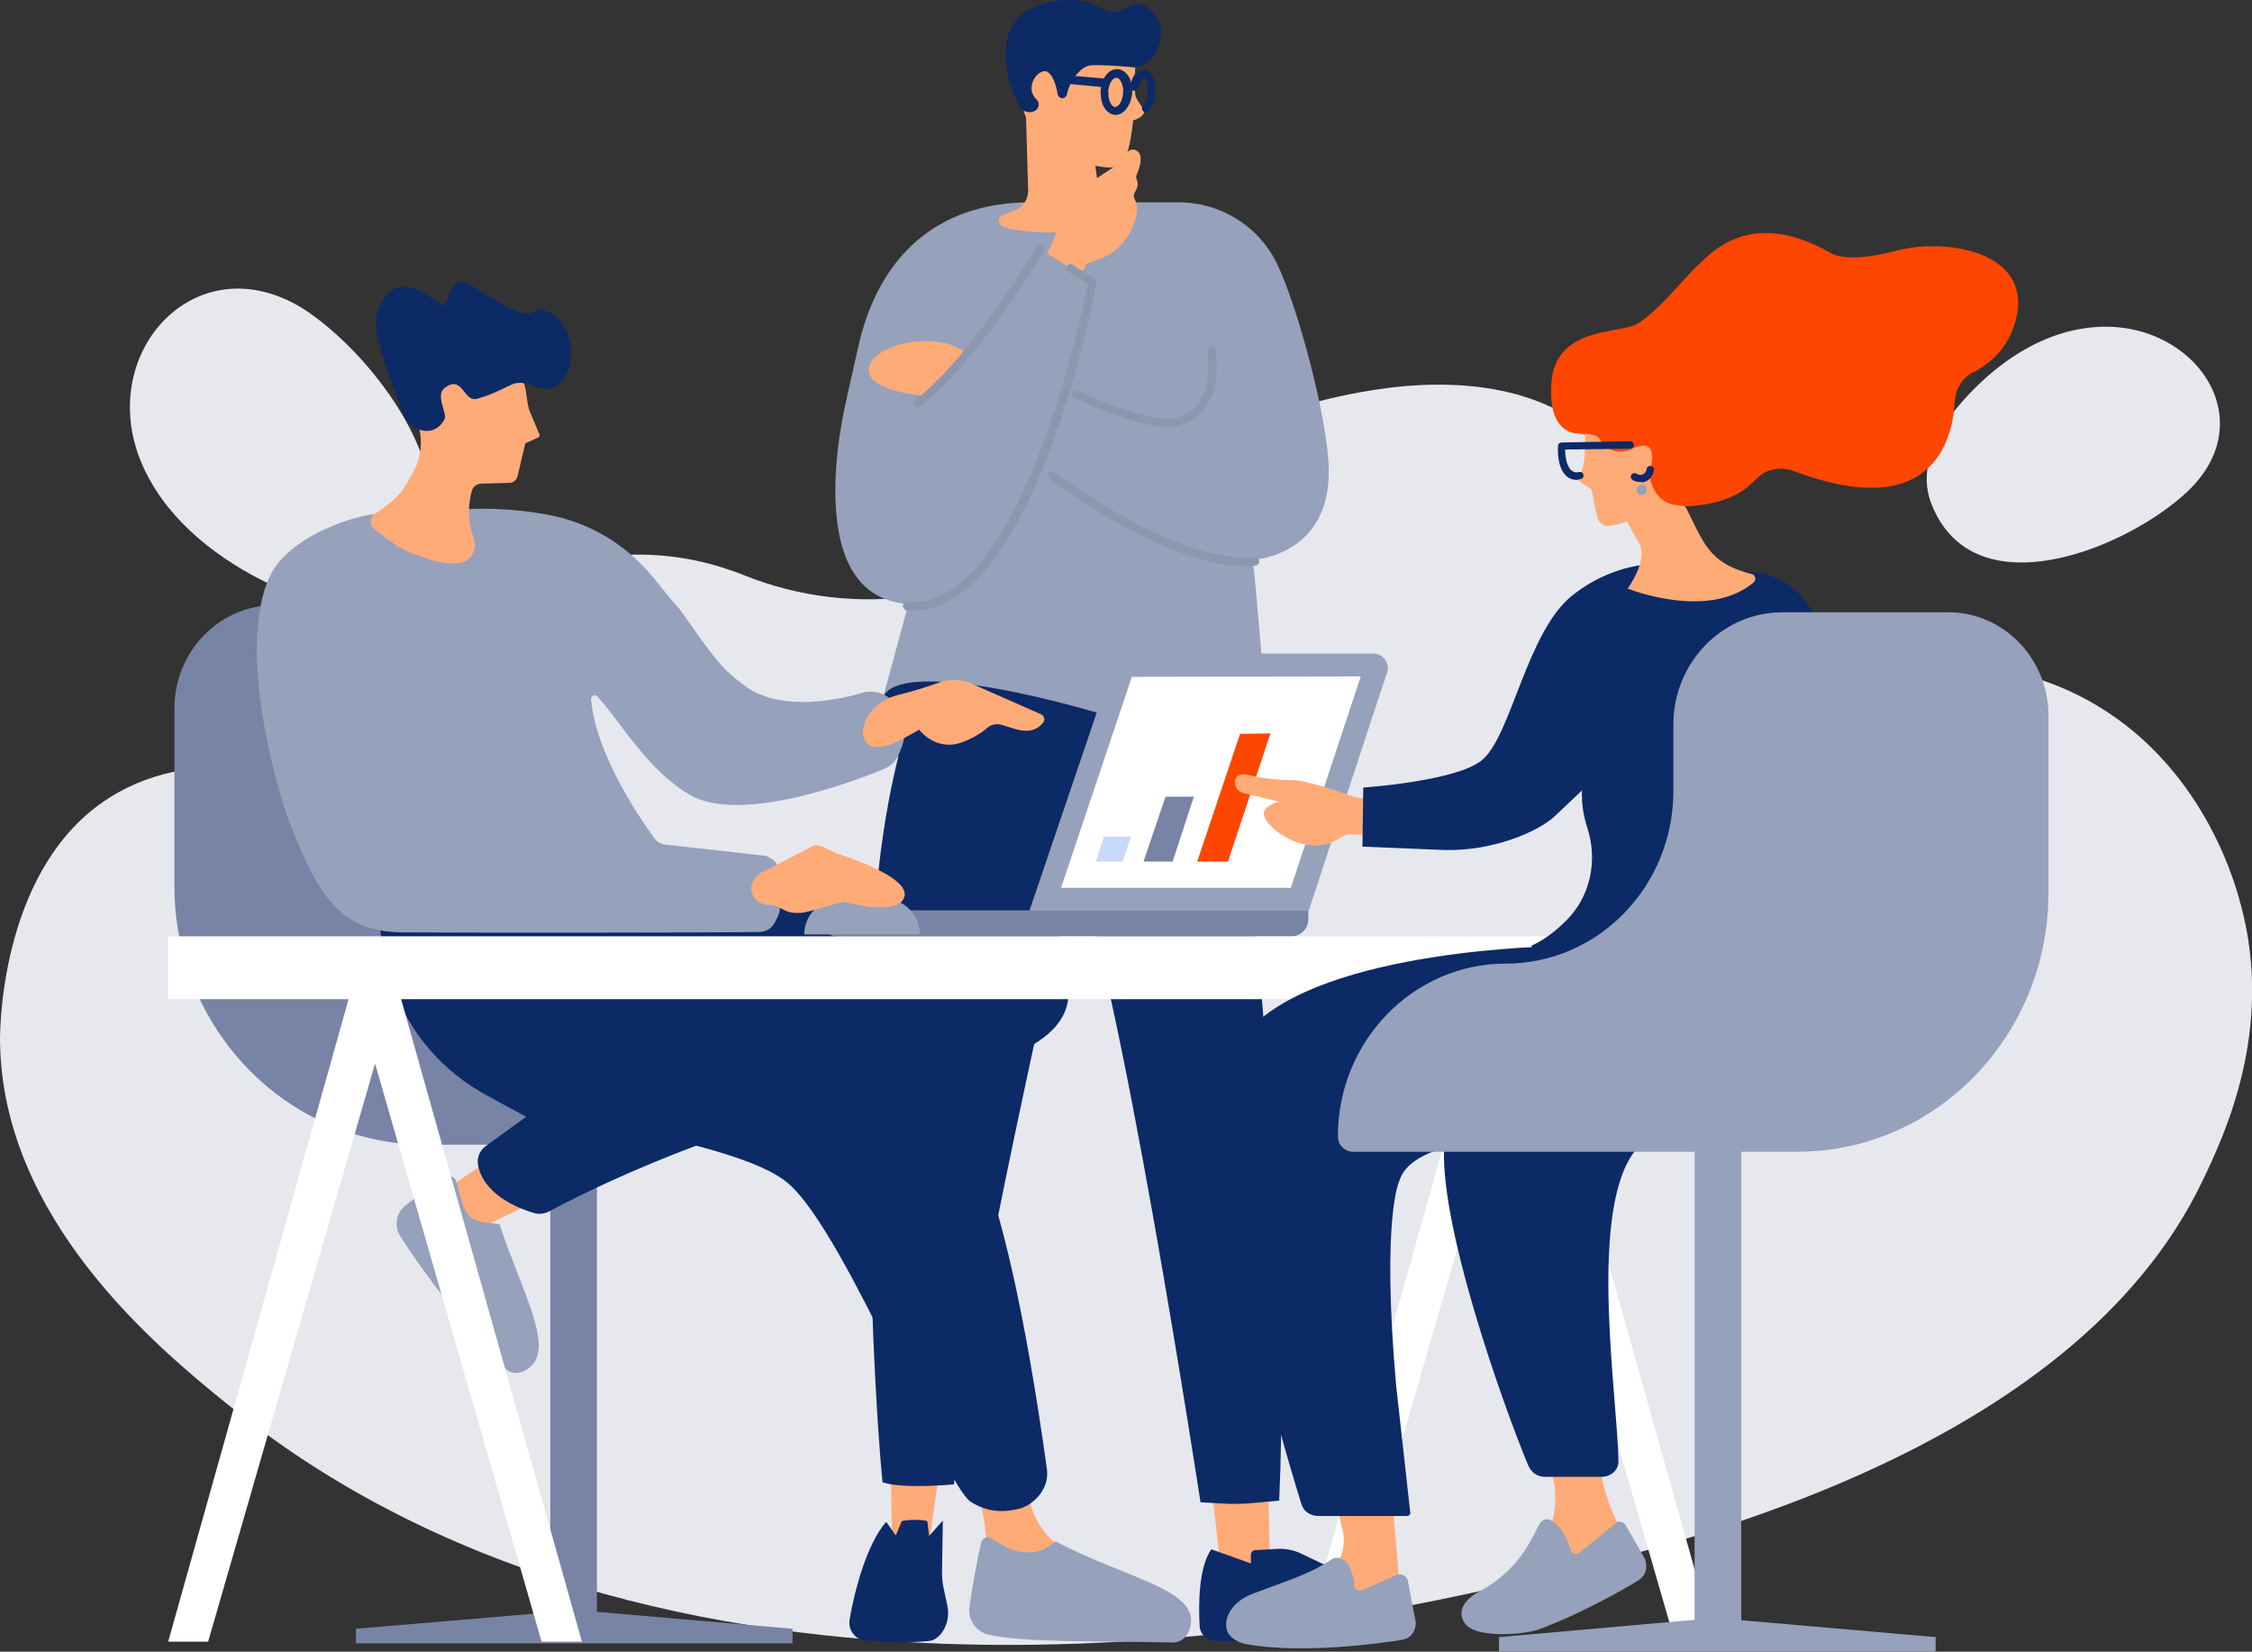
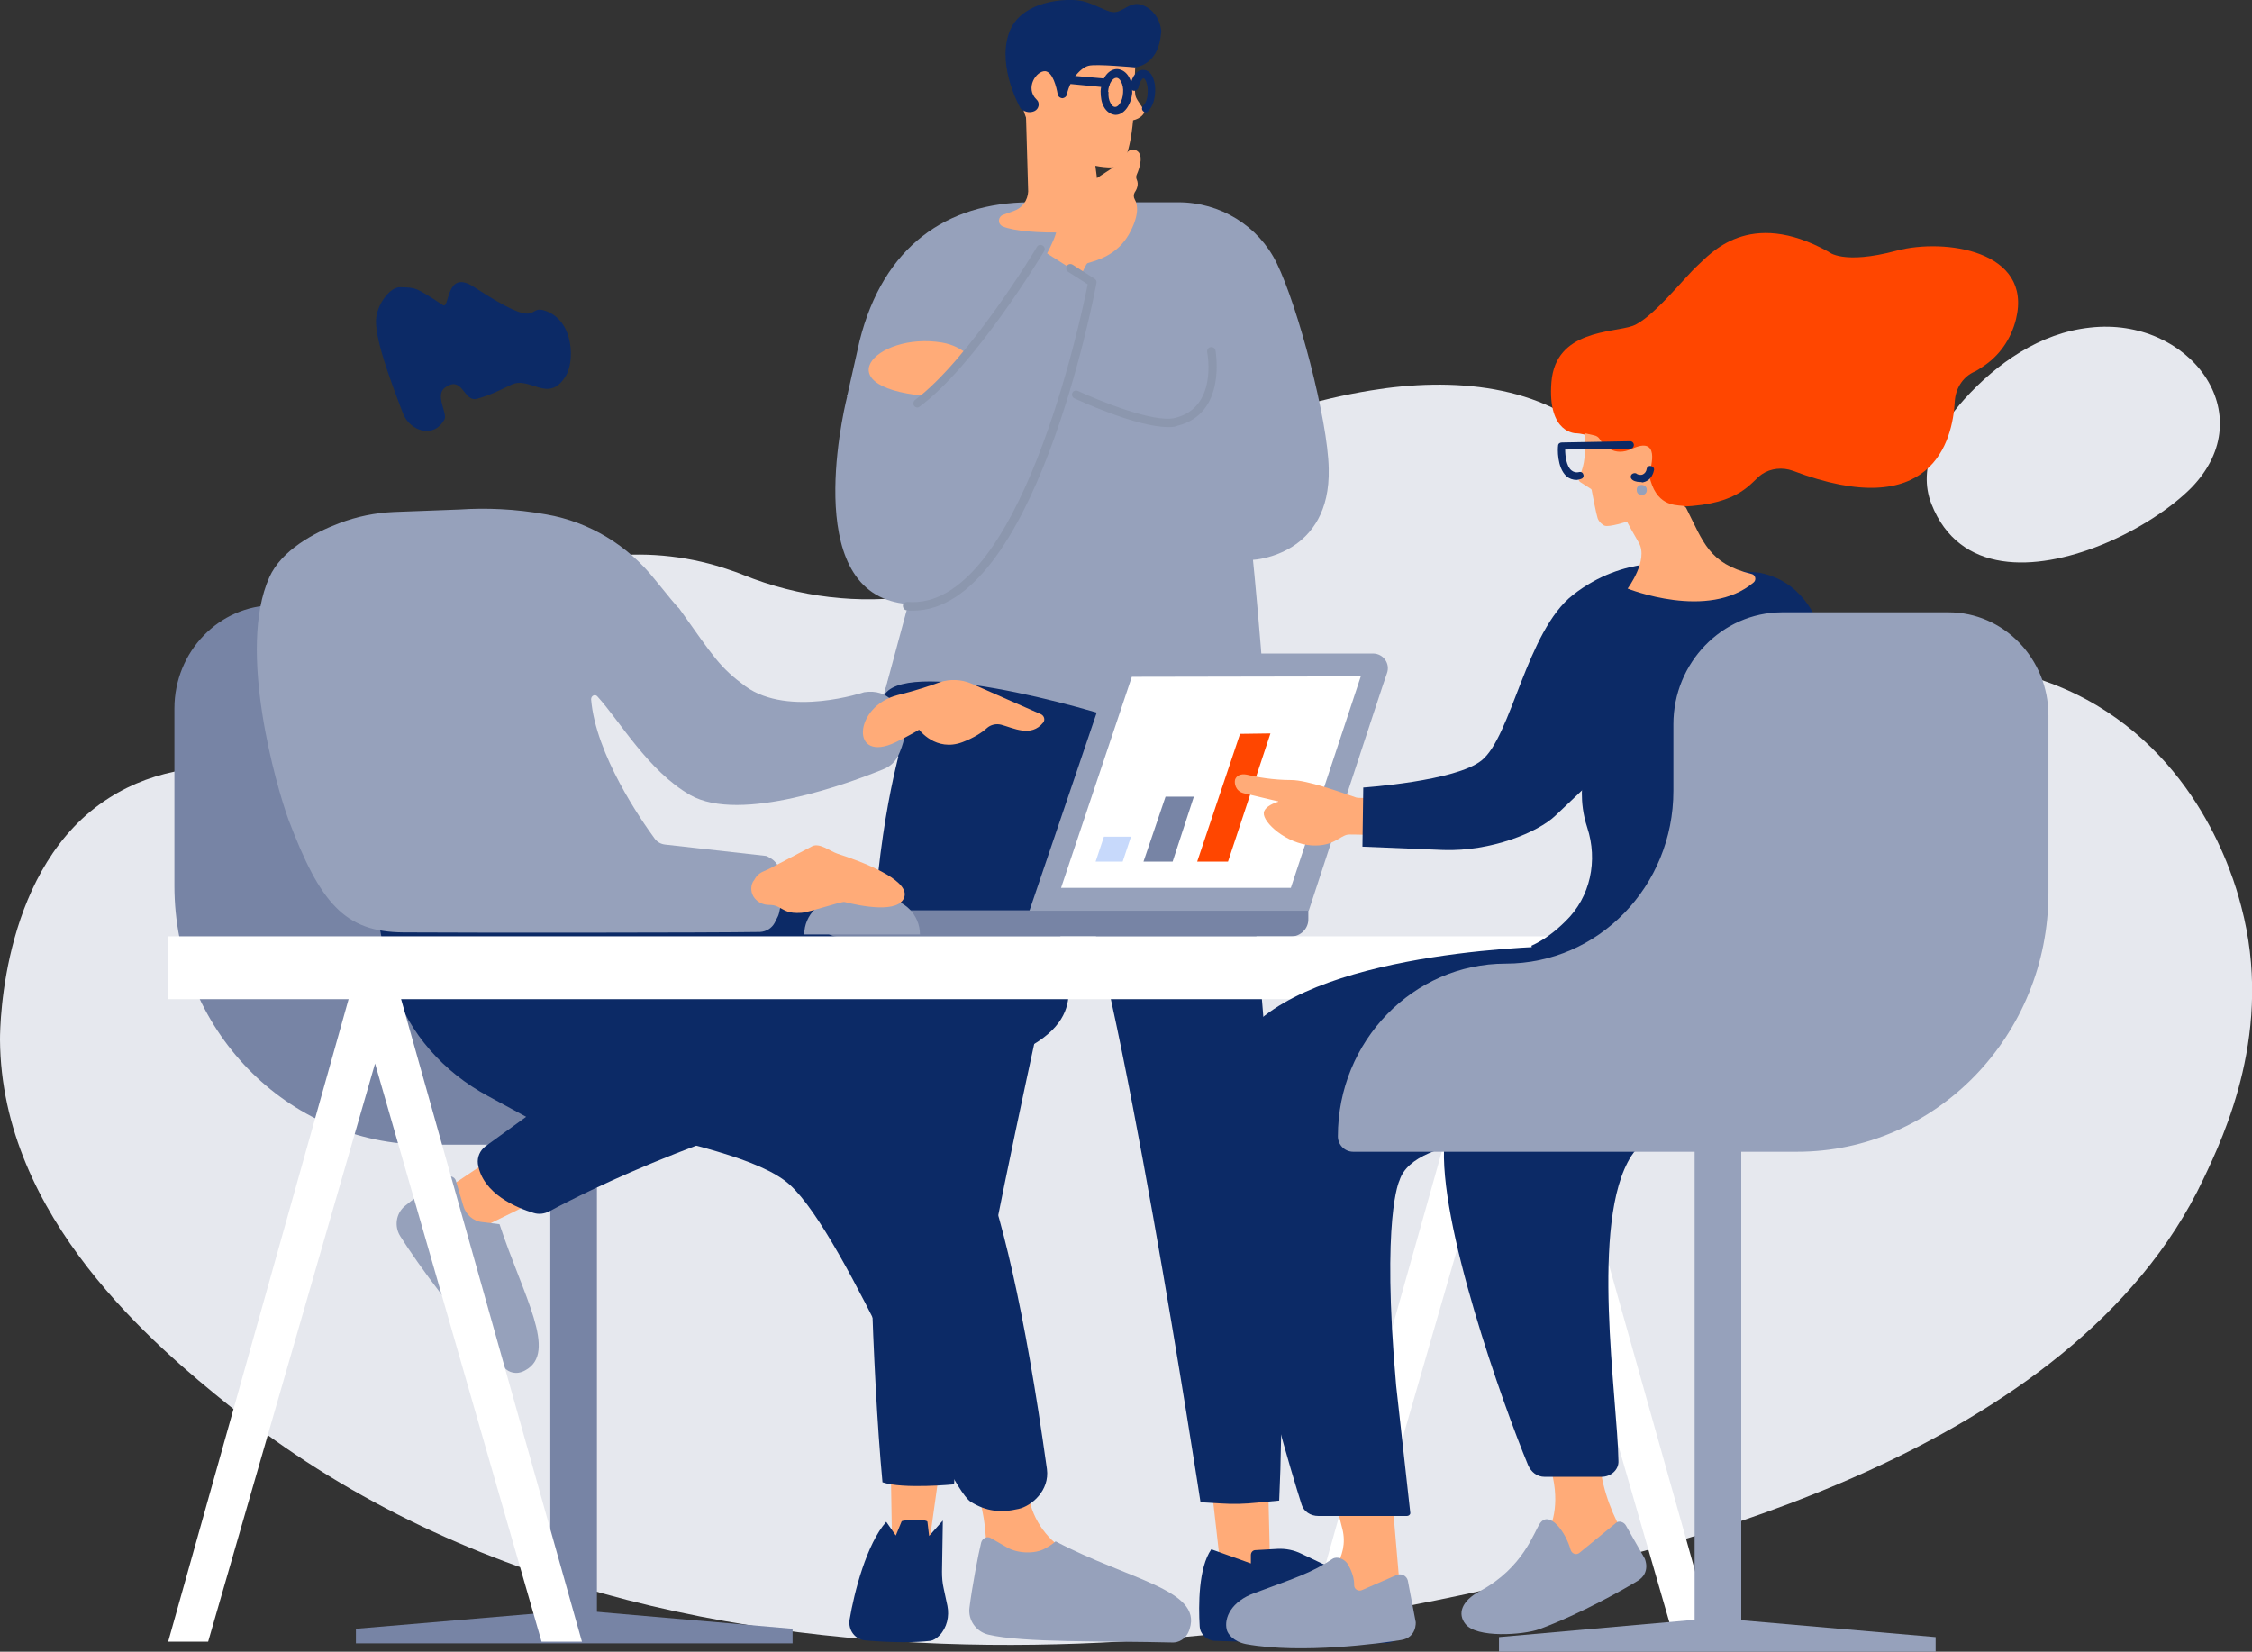
<svg xmlns="http://www.w3.org/2000/svg" id="Слой_1" x="0px" y="0px" viewBox="0 0 541 396.8" style="enable-background:new 0 0 541 396.8;" xml:space="preserve">
  <rect x="0" y="0" width="541" height="396.8" fill="#333333" stroke="none" />
  <style type="text/css"> .st0{fill:#E6E8EE;} .st1{fill:#FFAB78;} .st2{fill:#0C2A66;} .st3{fill:#96A1BB;} .st4{fill:#8C97AE;} .st5{fill:#7784A5;} .st6{fill:#FFFFFF;} .st7{fill:#C7D9FB;} .st8{fill:#FF4600;} </style>
  <g id="Слой_4"> </g>
  <g id="Слой_5"> </g>
  <g id="Слой_2_00000145747752294220016240000006488137337013499556_"> </g>
  <g>
    <g>
      <path class="st0" d="M529.3,283.3c5.1-10.7,17-35.9,9.1-65.6c-0.8-2.9-7.7-32.2-34.8-48.3c-31.7-18.8-72.1-8.1-107.1,3.5 c2.9-23.2,4.6-49.9-11.8-66.6c-13.8-14.1-36-15.7-55.4-12.5c-25.9,4.2-50.5,15.7-70.8,32.3c-22.5,18.5-53,22.9-80,12 c-1-0.4-2-0.8-3-1.1c-18.5-6.5-40.3-4.8-56,6.8c-15.7,11.6-23.6,33.9-16.2,52c-25-9.4-54.5-18.5-77.1-4.1 C0.6,207.9,0,245.9,0,249.8c0.3,42.8,37.4,73.7,55.2,88c109.3,88.2,274.2,50.5,308,42.7C399.5,372.2,497.9,349.7,529.3,283.3z" />
    </g>
-     <path class="st0" d="M93.6,94.9C87.3,85.8,79,78,72.4,73.9C47.7,59,24.5,83.2,33,108.6c4.4,12.9,15.2,22.7,27.1,29.3 c9.6,5.4,21.8,9,31.3,3.4C109.8,130.3,104.6,110.7,93.6,94.9z" />
    <path class="st0" d="M504.6,131c9-3.6,17.2-9.1,21.9-13.9c17.1-17.7-0.7-41.1-24.4-38.4c-12.1,1.3-22.4,8.6-30.2,17.2 c-6.3,7-11.4,16.4-7.9,25.2C470.7,138.1,488.9,137.3,504.6,131z" />
  </g>
  <g>
    <polygon class="st1" points="226.6,346.7 223.2,371 214.3,371 213.9,347.2 " />
    <path class="st2" d="M223.5,394.2c-3.5,0.4-8.6,0.5-15.6-0.1c-2.5-0.2-4.2-2.5-3.8-5c1.1-6.6,4.1-18.2,8.8-23.5l2.3,3.3l1.4-3.4 c0.2-0.4,6.1-0.6,6.2,0.1l0.4,3.4l3.3-3.7l-0.2,12.3c0,1.4,0.1,2.7,0.4,4l0.9,4.2c0.5,2.5-0.1,5.2-1.9,7.1 C225,393.6,224.2,394.1,223.5,394.2z" />
    <polygon class="st1" points="290.1,348.9 293.3,377.2 305.2,379.7 304.4,346.5 " />
    <path class="st2" d="M288.2,390.7c-0.3-5-0.3-14.1,2.8-18.5l9.5,3.4v-2c0-0.7,0.5-1.2,1.1-1.2l5.3-0.3c2-0.1,4,0.3,5.8,1.2 c5.3,2.6,21.6,9.4,23.8,16.9c0.7,2.2-1.1,4.5-3.4,4.5c-5.3,0.2-18.2,0.3-41.3-0.5C289.9,394.1,288.3,392.6,288.2,390.7z" />
    <path class="st2" d="M293.9,151.2c0,0,17.1,131.2,13.4,209.3L302,361c-2.9,0.3-5.7,0.4-8.6,0.2l-5-0.3c0,0-20.3-132.8-30.5-152.5 c0,0-27.6,119.6-28.7,148.2c0,0-12.3,1.2-17.2-0.5c-2.6-27.6-3.4-70.3-3.5-88.2c-0.4-51.3,4.5-74.6,7.2-85.7 c2.5-10.2,5.1-18.4,7.1-24l6.5-18.4L293.9,151.2z" />
    <path class="st2" d="M213.8,162.2c-1.6,5.3-4,12.6-1.3,16.2c4.9,6.4,9,5.4,15,3.2c12.1-4.4,31.4-11.4,37-7.5l0.2-11.8H213.8z" />
    <path class="st3" d="M283.1,48.6c10,0,19.2,5.6,23.6,14.6c5.1,10.4,12.3,37.6,12.5,49.4c0.5,20.7-17.7,21.9-18.2,21.9c0,0,0,0,0,0 c0.1,0.6,2.2,23.1,2.3,27.1c0.3,7.3-13.3,18.7-28.9,13.1c-15.5-5.6-57.9-16.8-62.2-7.3c0,0,0,0,0,0l17.8-66c0,0,0,0,0,0l-14.6,0.7 c0,0,0,0,0,0l-11.9-6.9c0,0,0,0,0,0l3-13.3c5.7-22.8,21-33.2,40.8-33.3L283.1,48.6z" />
    <path class="st1" d="M236.3,99.5c-2.7-0.5-2-3.7-11.6-4.2c-27.7-1.6-14.3-15.7,1.6-13c5.3,0.9,7.3,4.3,9.3,5.1 C252.1,94.6,241.7,100.5,236.3,99.5z" />
    <path class="st1" d="M271.1,52.4c0.9-0.8,0.4-2.3-0.8-2.4l-1.9-0.2c-2-0.2-3.7-1.6-4.4-3.4L261,23.5l-6.3,2.3l-8.4-4.1L247,46 c-0.1,2.1-1.4,4-3.5,4.7l-2.5,0.9c-1.3,0.5-1.4,2.2-0.1,2.8C246,56.6,266.2,56.6,271.1,52.4z" />
    <path class="st1" d="M263.8,5.4c10.8,4,8.9,11,8.9,11c-0.1,1.9-0.2,5.4,0.1,6.7c0.3,1.1,2,3,2.1,3.6c0.1,0.6-0.9,1.8-2.7,2.2 c0,0-0.7,9.3-3.2,10.9c-2.4,1.5-11.9-1.4-11.9-1.4l-1.6-0.6c-5.1-2-8.2-6.3-9.7-11.6C245.9,26.1,239.1-3.7,263.8,5.4z" />
    <path class="st2" d="M260.2,0.3c2.8,0.7,5.6,2.5,7.1,2.6c2.4,0.3,4.1-2.8,7.1-1.7c2.6,1,4.1,3.2,4.5,5.7c0.1,0.4,0.1,0.9,0,1.3 c-0.6,6.4-4.5,7.7-6.2,8c0,0-9.4-0.9-11.2-0.4c-1.7,0.4-4.4,3.1-5.2,6.9c-0.1,0.5-0.5,0.8-1,0.9c-0.6,0-1.1-0.4-1.2-0.9 c-0.3-1.8-1.2-5.4-3-5.6c-2.2-0.1-4.9,4.1-2.1,6.8c0.9,0.8,0.6,2.3-0.5,2.8c-0.9,0.4-2.1,0.4-3.3-0.6c0,0-5.6-9.7-2.9-17.9 C244.9,0,256.5-0.6,260.2,0.3z" />
    <path class="st2" d="M275.3,27c-0.3,0-0.5-0.1-0.7-0.3c-0.4-0.4-0.3-1,0.1-1.4c0.5-0.4,1-1.6,1-3.1c0.1-1-0.1-2-0.4-2.7 c-0.2-0.5-0.5-0.7-0.6-0.7c0,0,0,0,0,0c-0.2,0-0.9,0.7-1.2,2.2c-0.1,0.5-0.6,0.9-1.2,0.8c-0.5-0.1-0.9-0.6-0.8-1.2 c0.5-2.4,1.7-3.9,3.2-3.8c1,0,1.8,0.7,2.3,1.9c0.4,1,0.6,2.2,0.5,3.5c-0.1,1.9-0.7,3.6-1.7,4.5C275.8,26.9,275.6,27,275.3,27z" />
    <path class="st2" d="M268,27.6c0,0-0.1,0-0.1,0c-1.1-0.1-2.1-0.8-2.7-1.9c-0.6-1-0.8-2.4-0.8-3.8c0.2-3.1,1.9-5.4,4.1-5.3 c1.1,0.1,2.1,0.8,2.7,1.9c0.6,1,0.8,2.4,0.8,3.8C271.7,25.3,270,27.6,268,27.6z M265.3,22l1,0.1c-0.1,1,0.1,2,0.5,2.7 c0.3,0.6,0.7,0.9,1.1,0.9c0,0,0,0,0,0c0.8,0,1.8-1.4,1.9-3.4c0.1-1-0.1-2-0.5-2.7c-0.3-0.6-0.7-0.9-1.1-0.9c-0.9,0-1.9,1.4-2,3.4 L265.3,22z" />
    <path class="st2" d="M265.6,21C265.6,21,265.6,21,265.6,21L255.2,20c-0.5,0-0.9-0.5-0.9-1.1c0-0.5,0.5-0.9,1.1-0.9l10.3,0.9 c0.5,0,0.9,0.5,0.9,1.1C266.6,20.6,266.1,21,265.6,21z" />
    <path class="st1" d="M249.2,65c0,0,4,6.3,7.6,5.2c1.9-0.6,3.8-6.8,4.5-7c2.4-0.7,7-1.9,9.9-6.9c2.6-4.7,2.1-7.2,1.4-8.4 c-0.3-0.5-0.3-1.2,0-1.7c0.5-0.7,1-1.9,0.5-3c-0.2-0.4-0.2-0.9,0-1.3c0.7-1.6,1.9-5.2-0.5-5.9c-0.7-0.2-1.4,0.1-1.8,0.6 c-0.8,1.1-2.4,3.1-4.4,4.3c-2.8,1.8-4.5,3-5.9,3.8c-1.2,0.7-1.8-5.3-4.7-7.6c-2.6-2-3.4-1-3.7,0c-0.3,0.9,1.3,1.3,2.2,5.8 c1.1,5.3,0,9.7-0.4,12C253.7,57.7,249.2,65,249.2,65z" />
    <path class="st3" d="M262.4,67.8l-12.1-7.7c0,0-16.4,26.6-28.9,35.6c-6.1,4.4-17.8-0.8-17.8-0.8s-11.3,43.3,10.5,49.5 C250.4,154.7,262.4,67.8,262.4,67.8z" />
-     <path class="st4" d="M299,136c-13.7,0-32.9-10.6-46.9-21c-0.4-0.3-0.5-0.9-0.2-1.4c0.3-0.4,0.9-0.5,1.4-0.2 c13.9,10.3,34.8,21.9,48.1,20.5c0.5-0.1,1,0.3,1.1,0.9c0.1,0.5-0.3,1-0.9,1.1C300.7,136,299.9,136,299,136z" />
    <path class="st4" d="M280.6,102.6c-7.7,0-21.8-6.6-22.5-6.9c-0.5-0.2-0.7-0.8-0.5-1.3c0.2-0.5,0.8-0.7,1.3-0.5 c4.8,2.2,18.2,7.8,23.4,6.5c10.2-2.5,7.8-15.3,7.7-15.8c-0.1-0.5,0.2-1.1,0.8-1.2c0.5-0.1,1.1,0.2,1.2,0.8c0,0.2,2.8,15.2-9.2,18.1 C282.2,102.6,281.4,102.6,280.6,102.6z" />
    <path class="st4" d="M220.4,97.9c-0.3,0-0.6-0.1-0.8-0.4c-0.3-0.4-0.2-1.1,0.2-1.4c13-9.7,29.2-36.5,29.3-36.8 c0.3-0.5,0.9-0.6,1.4-0.3c0.5,0.3,0.6,0.9,0.3,1.4c-0.7,1.1-16.5,27.4-29.9,37.3C220.8,97.8,220.6,97.9,220.4,97.9z" />
    <path class="st4" d="M219.3,146.7c-0.5,0-1,0-1.5-0.1c-0.5,0-0.9-0.5-0.9-1.1c0-0.5,0.5-0.9,1.1-0.9c26.9,2.3,41.8-68.7,43.3-76.3 l-4.7-3c-0.5-0.3-0.6-0.9-0.3-1.4c0.3-0.5,0.9-0.6,1.4-0.3L263,67c0.3,0.2,0.5,0.6,0.4,1C262.8,71.3,248.4,146.7,219.3,146.7z" />
  </g>
  <path class="st5" d="M132.1,172.3v16c0,22.9,18,41.5,40.3,41.5s40.3,18.6,40.3,41.5c0,2-1.6,3.7-3.7,3.7H102.3 c-33.4,0-60.4-27.9-60.4-62.2v-42.6c0-13.7,10.8-24.8,24-24.8H106C120.4,145.5,132.1,157.5,132.1,172.3z" />
  <rect x="132.2" y="271.5" class="st5" width="11.2" height="121.7" />
  <polygon class="st5" points="190.4,391.3 140.8,387 136.2,387 85.5,391.3 85.5,394.8 190.4,394.8 " />
  <polygon class="st1" points="119.8,277.2 104.6,287.4 112.3,296.6 129.8,288 " />
  <path class="st3" d="M107.2,282.8c-2.3,1.4-6.5,4.1-9.9,6.9c-2.2,1.8-2.6,4.9-1.2,7.2c4.2,6.7,14.6,21.1,25.3,31.9 c0.7,0.7,2.5,1.7,4.8,0.4c7.9-4.3-0.5-17.8-6.2-35.1l-4.1-0.5c-2.2-0.2-4-1.8-4.6-3.9l-1.8-6.1C109.2,282.7,108,282.3,107.2,282.8z" />
  <path class="st2" d="M228.4,210c6.2,0,27.4,3.5,28,22.9c0.2,6.6,5.5,18.8-34.1,26.6c-47.2,9.2-82.4,27.2-90.3,31.5 c-1.2,0.6-2.5,0.8-3.8,0.4c-4-1.2-12.3-4.6-13.4-11.8c-0.2-1.6,0.5-3.2,1.8-4.2l9.8-7.1l-9.2-5c-10.6-5.7-18.9-15-22.7-26.3 c-3.4-10.2-5.1-27.6-5.1-27.6L228.4,210z" />
  <polygon class="st6" points="402.7,395.5 362.6,256.7 322.5,395.5 312.9,395.5 357,238.9 368.2,238.8 412.3,395.5 " />
  <path class="st1" d="M235.4,360.4c1.5,5.7,1.9,11.6,1.1,17.5l22.7-3.8c-5.6-2.1-9.9-6.8-11.6-12.5l-1.3-4.4L235.4,360.4z" />
  <path class="st3" d="M235.7,370.6c-0.7,2.8-2.2,10.8-2.8,15.6c-0.4,3,1.6,5.8,4.5,6.5c8.3,2,28,1.5,44.4,1.9c1.1,0,3.2-0.6,4-3.3 c3-9.4-14.8-11.8-32.2-21c0,0-1,0.9-2.5,1.7c-2.5,1.4-6.6,1.2-9.1-0.2l-4-2.3C237.2,369,236,369.5,235.7,370.6z" />
  <path class="st2" d="M187.6,240.3c0,0,17.3,3.8,30.2,12.7c11.2,7.7,22.9,22.5,33.7,99.9c0.7,5.2-3.7,8.9-6.8,9.6 c-4.3,1-7.8,0.6-11.5-1.7c-6.2-4-29.6-63.6-43.5-76.2c-13.9-12.6-72.8-15.3-84.2-31.4c-11.4-16.1,16.5-16.1,16.5-16.1L187.6,240.3z" />
  <path class="st5" d="M310.1,225H201.3c-2.4,0-4.3-1.9-4.3-4.3v-2h117.3v2C314.4,223.1,312.4,225,310.1,225z" />
  <path class="st3" d="M314.4,218.8h-67.1l19.9-58.6c0.7-2.3,3.5-3.2,5.9-3.2h56.7c2.6,0,4.2,2.5,3.4,4.7 C332.8,162.6,314.4,218.8,314.4,218.8z" />
  <polygon class="st6" points="310.1,213.3 254.9,213.3 271.9,162.6 326.9,162.5 " />
  <polygon class="st7" points="269.7,207 263.2,207 265.2,201 271.7,201 " />
  <polygon class="st5" points="281.7,207 274.7,207 280,191.4 286.8,191.4 " />
  <polygon class="st8" points="295,207 287.6,207 297.9,176.3 305.2,176.2 " />
  <path class="st3" d="M64.7,138.7c2.9-6.5,10.7-10.7,16.8-13c4.2-1.6,8.6-2.5,13.1-2.7l15.9-0.6c6-0.4,13.1-0.2,20.8,1.2 c10.3,1.8,19.5,7.4,26,15.6c3,3.7,5.6,6.9,5.8,6.9c8.6,12.1,9.8,14.2,16,18.8c10.4,7.5,28.5,1.4,28.5,1.4c6-0.9,8.2,3.6,9.3,6.1 c1.3,3,0,6.7-1.1,9.1c-0.7,1.5-2,2.7-3.6,3.3c-7.8,3.2-34.3,13.1-46.4,6.2c-10.1-5.8-16.9-17.8-22.3-23.7c-0.5-0.6-1.5-0.2-1.5,0.7 c1.1,13.3,12,29,15.3,33.5c0.6,0.8,1.5,1.3,2.5,1.4l24,2.7c0.3,0,0.7,0.2,1,0.4c1.6,0.8,2.6,2.4,2.8,4.2c0.4,2.8,0.1,8.1-0.7,9.9 l-0.8,1.6c-0.7,1.3-2,2.1-3.5,2.2c-12.7,0.2-70.1,0.2-85.7,0.1c-14.2-0.1-20-7.1-27.6-27.1C66.4,189,56.9,156,64.7,138.7z" />
  <path class="st3" d="M193.2,224.5H221c0-4.7-3.8-8.6-8.6-8.6h-10.6C197.1,215.9,193.2,219.8,193.2,224.5z" />
  <path class="st1" d="M181.2,211.4c0.5-1,1.3-1.7,2.3-2.1c0.7-0.3,1.4-0.6,2.1-1l9.5-5c1.8-0.9,4.3,1.2,6.1,1.8 c5.6,1.8,17,6.1,16.1,10.2c-1,4.4-10.9,2.3-14.4,1.4c-0.8-0.2-8.1,2.4-10.4,2.6c-3.2,0.2-3.9-0.6-5.5-1.4c-0.7-0.4-1.5-0.5-2.3-0.5 c-1.3,0-2.6-0.6-3.4-1.6l0,0c-0.9-1.1-1.1-2.7-0.4-4L181.2,211.4z" />
  <path class="st1" d="M250.6,173.6c0.5-0.6,0.3-1.6-0.5-2l-16.8-7.4c-2.4-1-5.1-1.1-7.5-0.3c-2.5,0.9-6.1,2.1-10.2,3.1 c-10.6,2.7-11.4,16.6-0.4,11.3c3.5-1.7,5.6-3,5.6-3c0,0,4,5.4,10.4,3c2.9-1.1,4.8-2.4,5.9-3.4c0.9-0.8,2.2-1.1,3.4-0.8 C243.5,174.9,247.7,177.2,250.6,173.6z" />
-   <path class="st1" d="M113.4,117.8c0.3-0.9,1.1-1.5,2-1.6l7-0.2c0.9,0,1.7-0.7,1.9-1.5l1.9-8l3.1-1.4c0.2-0.1,0.4-0.4,0.3-0.7l-2.5-6 c-0.7-2.2-0.7-6.9-1.8-6.9c0,0-21.3-9.3-25.9,1.3c-0.7,1.6-0.7,3.4-0.2,5.1l1.1,3.4c1.1,3.4,1.1,7.1-0.2,10.4 c-0.3,0.7-1.4,2.9-3.1,5.6c-1.5,2.3-4.6,4.6-6.9,6.1c-1.3,0.9-1.4,2.7-0.2,3.7c2.3,1.9,5.8,4.5,8.3,5.5c5.9,2.4,8.9,3,12,2.7 c2.9-0.3,4.6-3.3,3.6-6.1C111.5,123.4,113.4,117.8,113.4,117.8z" />
  <path class="st2" d="M131.1,74.7c-5-1.8-0.2,5.4-17.3-5.8c-6.8-4.4-5.7,5.5-7.4,4.4C99.8,69,100,69.1,96.2,69 c-2.5-0.1-5.3,3.8-5.8,7.1c-0.7,4.4,3.3,15.1,6.4,23.2c1.6,4.2,7.4,6.3,10,1.4c0.7-1.4-2.3-5.7,0-7.5c4.4-3.3,4.5,3.5,7.8,2.6 c3.2-0.9,4.7-1.7,8.3-3.4c4.4-2.1,8.8,4.6,12.9-1.9C138.1,87.2,138,77.1,131.1,74.7z" />
  <polygon class="st6" points="130.1,394.4 90.1,255.5 50,394.4 40.4,394.4 84.4,237.7 95.7,237.7 139.8,394.4 " />
  <rect x="40.3" y="225" transform="matrix(-1 -1.224647e-16 1.224647e-16 -1 451.562 465.04)" class="st6" width="370.9" height="15.1" />
  <path class="st1" d="M334.4,359.5l2.1,24.4l-23,2.4l7.2-9.8c1.9-2.6,2.6-5.9,1.8-9.1l-2-7.9L334.4,359.5z" />
  <path class="st3" d="M338.2,379.7l1.9,10c0,0,0.3,3.7-3.5,4.3c-4.9,0.8-23.8,3.4-37.2,1c-3.1-0.6-4.5-2.5-4.7-3.5 c-0.7-2.8,1.1-6.8,6.7-8.8c10-3.7,13.8-4.9,18.7-8.2c1.1-0.7,2.7,0,3.5,1c0,0,1.8,2.6,1.7,5.3c0,1,1,1.6,1.9,1.2l8.5-3.7 C336.8,378,337.9,378.6,338.2,379.7z" />
  <path class="st1" d="M384.4,351.9c0.5,6.1,3.4,13.2,5.9,16.9l-10.8,8.2l-8.2-8.1c1.9-2.6,3.6-8.7,1-16.8L384.4,351.9z" />
  <path class="st3" d="M390.6,366.5l4.5,7.9c0,0,1.6,3.4-1.7,5.4c-3.1,1.9-13.4,7.8-23.6,11.6c-3.9,1.4-15.2,2.2-17.8-1.3 c-1.8-2.3-1.1-5.4,3.6-7.9c10.4-5.6,12.9-14.2,14.4-16.3c2.3-3.1,6.2,2.3,7.3,6.4c0.3,1,1.4,1.4,2.2,0.7l8.8-7.2 C388.9,365.3,390.1,365.6,390.6,366.5z" />
  <path class="st2" d="M347,274.3c-1.7,19.1,14.2,63.5,20.1,77.7c0.7,1.6,2.1,2.8,4,2.8h13.6c2.3,0,4.2-1.7,4.1-3.8 c-0.2-15-7-57.5,3.1-73.3c5.8-9.1,23.2-5.3,30.4-9.6c17.2-10.4,10.7-44.4,10.7-44.4S349.4,247.6,347,274.3z" />
  <path class="st2" d="M374.5,227.3c0,0-56.6,0.5-74.5,20.2c-16,17.8,7.7,98.3,12.7,114c0.5,1.6,2.1,2.7,4,2.7H338 c0.4,0,0.8-0.3,0.8-0.7l-3.4-30.6c-3.6-40.7,0.8-49.3,0.8-49.3c3.6-11.5,34.2-11,50.9-10.9c52.9,0.4,37.4-46.1,37.4-46.1 L374.5,227.3z" />
  <path class="st1" d="M335,191.6c-0.4-0.1-8.4,0.3-9.2,0c-3.8-1.3-11.8-4.2-15.6-4.2c-4.3,0-8.3-0.7-10.7-1.3 c-1.5-0.3-2.5,0.3-2.8,1.2c-0.2,0.8,0,2.8,2.2,3.3c2.5,0.6,5,1.2,7.2,1.7c0.7,0.2,1.4,0.2,0.7,0.4c-1.5,0.5-3.1,1.4-3.2,2.6 c-0.2,2.3,5.4,7.4,11.5,7.8c5.3,0.3,6.7-2.3,8.7-2.6c0.3-0.1,9.1,0.2,9.5,0.1C337.3,199.8,337.1,192.2,335,191.6z" />
  <path class="st2" d="M377.9,142.9c-11.2,8.7-14.8,34.1-22,39.8c-6.2,5-28.4,6.5-28.4,6.5l-0.2,14.2l19.4,0.8 c11.6,0.4,22.8-4.3,26.9-8.2c13.7-12.9,42.2-40.1,49.4-58.3l-20-2.1C403.1,135.6,390.3,133.2,377.9,142.9z" />
  <path class="st2" d="M380.3,187.2c0,0-1.1,5.2,1,11.6c2.6,7.9,0.8,16.7-5.2,22.5c-2.5,2.5-5.3,4.6-8.2,5.9c0,0,1.4,8.7,14.6,9.9 c5.4,0.5,19.5,1.7,30.1,1.6c14.5-0.1,25.2-2.3,25.2-2.3l2.1-66.9c0,0,2.1-28.1-17.2-31.9l-27.9-1.7L380.3,187.2z" />
  <path class="st8" d="M378.7,104.1c0,0-7,0.2-6-12.3c1-12.6,14.7-11.8,19.5-13.5c4.7-1.7,12.6-11.8,15.6-14.5c3-2.7,12.3-14,31.5-3.3 c0,0,3.4,3.2,16.4-0.3c11.3-3,32.7-0.1,28.6,16.5c-1.2,4.8-4,8.8-8,11.4c-0.7,0.5-1.5,1-2.4,1.4c-2.5,1.3-4.1,3.9-4.3,6.9 c-0.5,9.7-5.6,29.3-38.9,16.7c-2.5-0.9-5.3-0.6-7.4,0.8c-2.7,1.8-5,7.3-19.3,7.8c-9.2,0.3-13.8-9-16.9-13.1 C383.4,104.1,378.7,104.1,378.7,104.1z" />
  <path class="st1" d="M380.8,104.1c0,0,0,2.2-0.1,3.2c0,0.9,0.3,3.9-1.4,7.5c-0.2,0.3,0,0.8,0.3,1l2.5,1.6c0.2,0.1,0.3,0.3,0.3,0.5 c0.2,1.2,1.1,5.7,1.4,6.6c0.3,0.9,1.3,1.7,1.7,1.8c1.1,0.4,5.4-1,5.4-1s-0.6-0.8,2.8,5.1c2.4,4.2-2.7,11-2.7,11s19.4,7.8,30.3-1.5 c0.7-0.6,0.4-1.8-0.5-2c-10.3-2.5-11.6-7.7-15.7-15.8c-0.2-0.4-0.6-0.6-1.1-0.6c-1.7-0.2-6.3,0-7.8-7.3c0-0.2,0-0.4,0-0.6 c0.5-1.5,2.6-8.9-4.1-5.8c-4.4,2.1-6.9-0.9-7.8-2.3c-0.3-0.5-0.8-0.8-1.3-0.9L380.8,104.1z" />
  <path class="st2" d="M394,115.8c-0.9,0-1.8-0.3-2.1-0.8c-0.3-0.4-0.1-1,0.3-1.2c0.4-0.2,0.8-0.2,1.1,0.1c0.2,0.1,0.8,0.3,1.3,0.1 c0.5-0.2,0.9-0.7,1-1.4c0.1-0.5,0.6-0.8,1.1-0.6c0.5,0.1,0.8,0.6,0.6,1.1c-0.5,2.2-2,2.7-2.8,2.8C394.4,115.8,394.2,115.8,394,115.8 z M393.3,114C393.3,114,393.3,114,393.3,114C393.3,114,393.3,114,393.3,114z" />
  <path class="st2" d="M378.8,115.3c-1,0-1.8-0.3-2.5-0.9c-2.3-2.1-2.1-6.7-2-7.3c0-0.5,0.4-0.8,0.9-0.8l16.4-0.3 c0.5,0,0.9,0.4,0.9,0.9c0,0.5-0.4,0.9-0.9,0.9L376,108c0,1.5,0.3,4,1.5,5c0.5,0.4,1.1,0.6,1.9,0.4c0.5-0.1,0.9,0.2,1,0.7 c0.1,0.5-0.2,0.9-0.7,1C379.3,115.2,379,115.3,378.8,115.3z" />
  <path class="st3" d="M393.2,117.8c-0.1-0.7,0.4-1.3,1.1-1.3s1.3,0.4,1.3,1.1c0.1,0.7-0.4,1.3-1.1,1.3 C393.8,119,393.2,118.5,393.2,117.8z" />
  <path class="st3" d="M402,174v16c0,22.9-18,41.5-40.3,41.5c-22.2,0-40.3,18.6-40.3,41.5c0,2,1.6,3.7,3.7,3.7h106.6 c33.4,0,60.4-27.9,60.4-62.2v-42.6c0-13.7-10.8-24.8-24-24.8H428C413.7,147.2,402,159.2,402,174z" />
  <rect x="407.1" y="273.5" class="st3" width="11.2" height="121.7" />
  <polygon class="st3" points="360.1,393.3 409.8,388.9 414.3,388.9 465,393.3 465,396.8 360.1,396.8 " />
</svg>